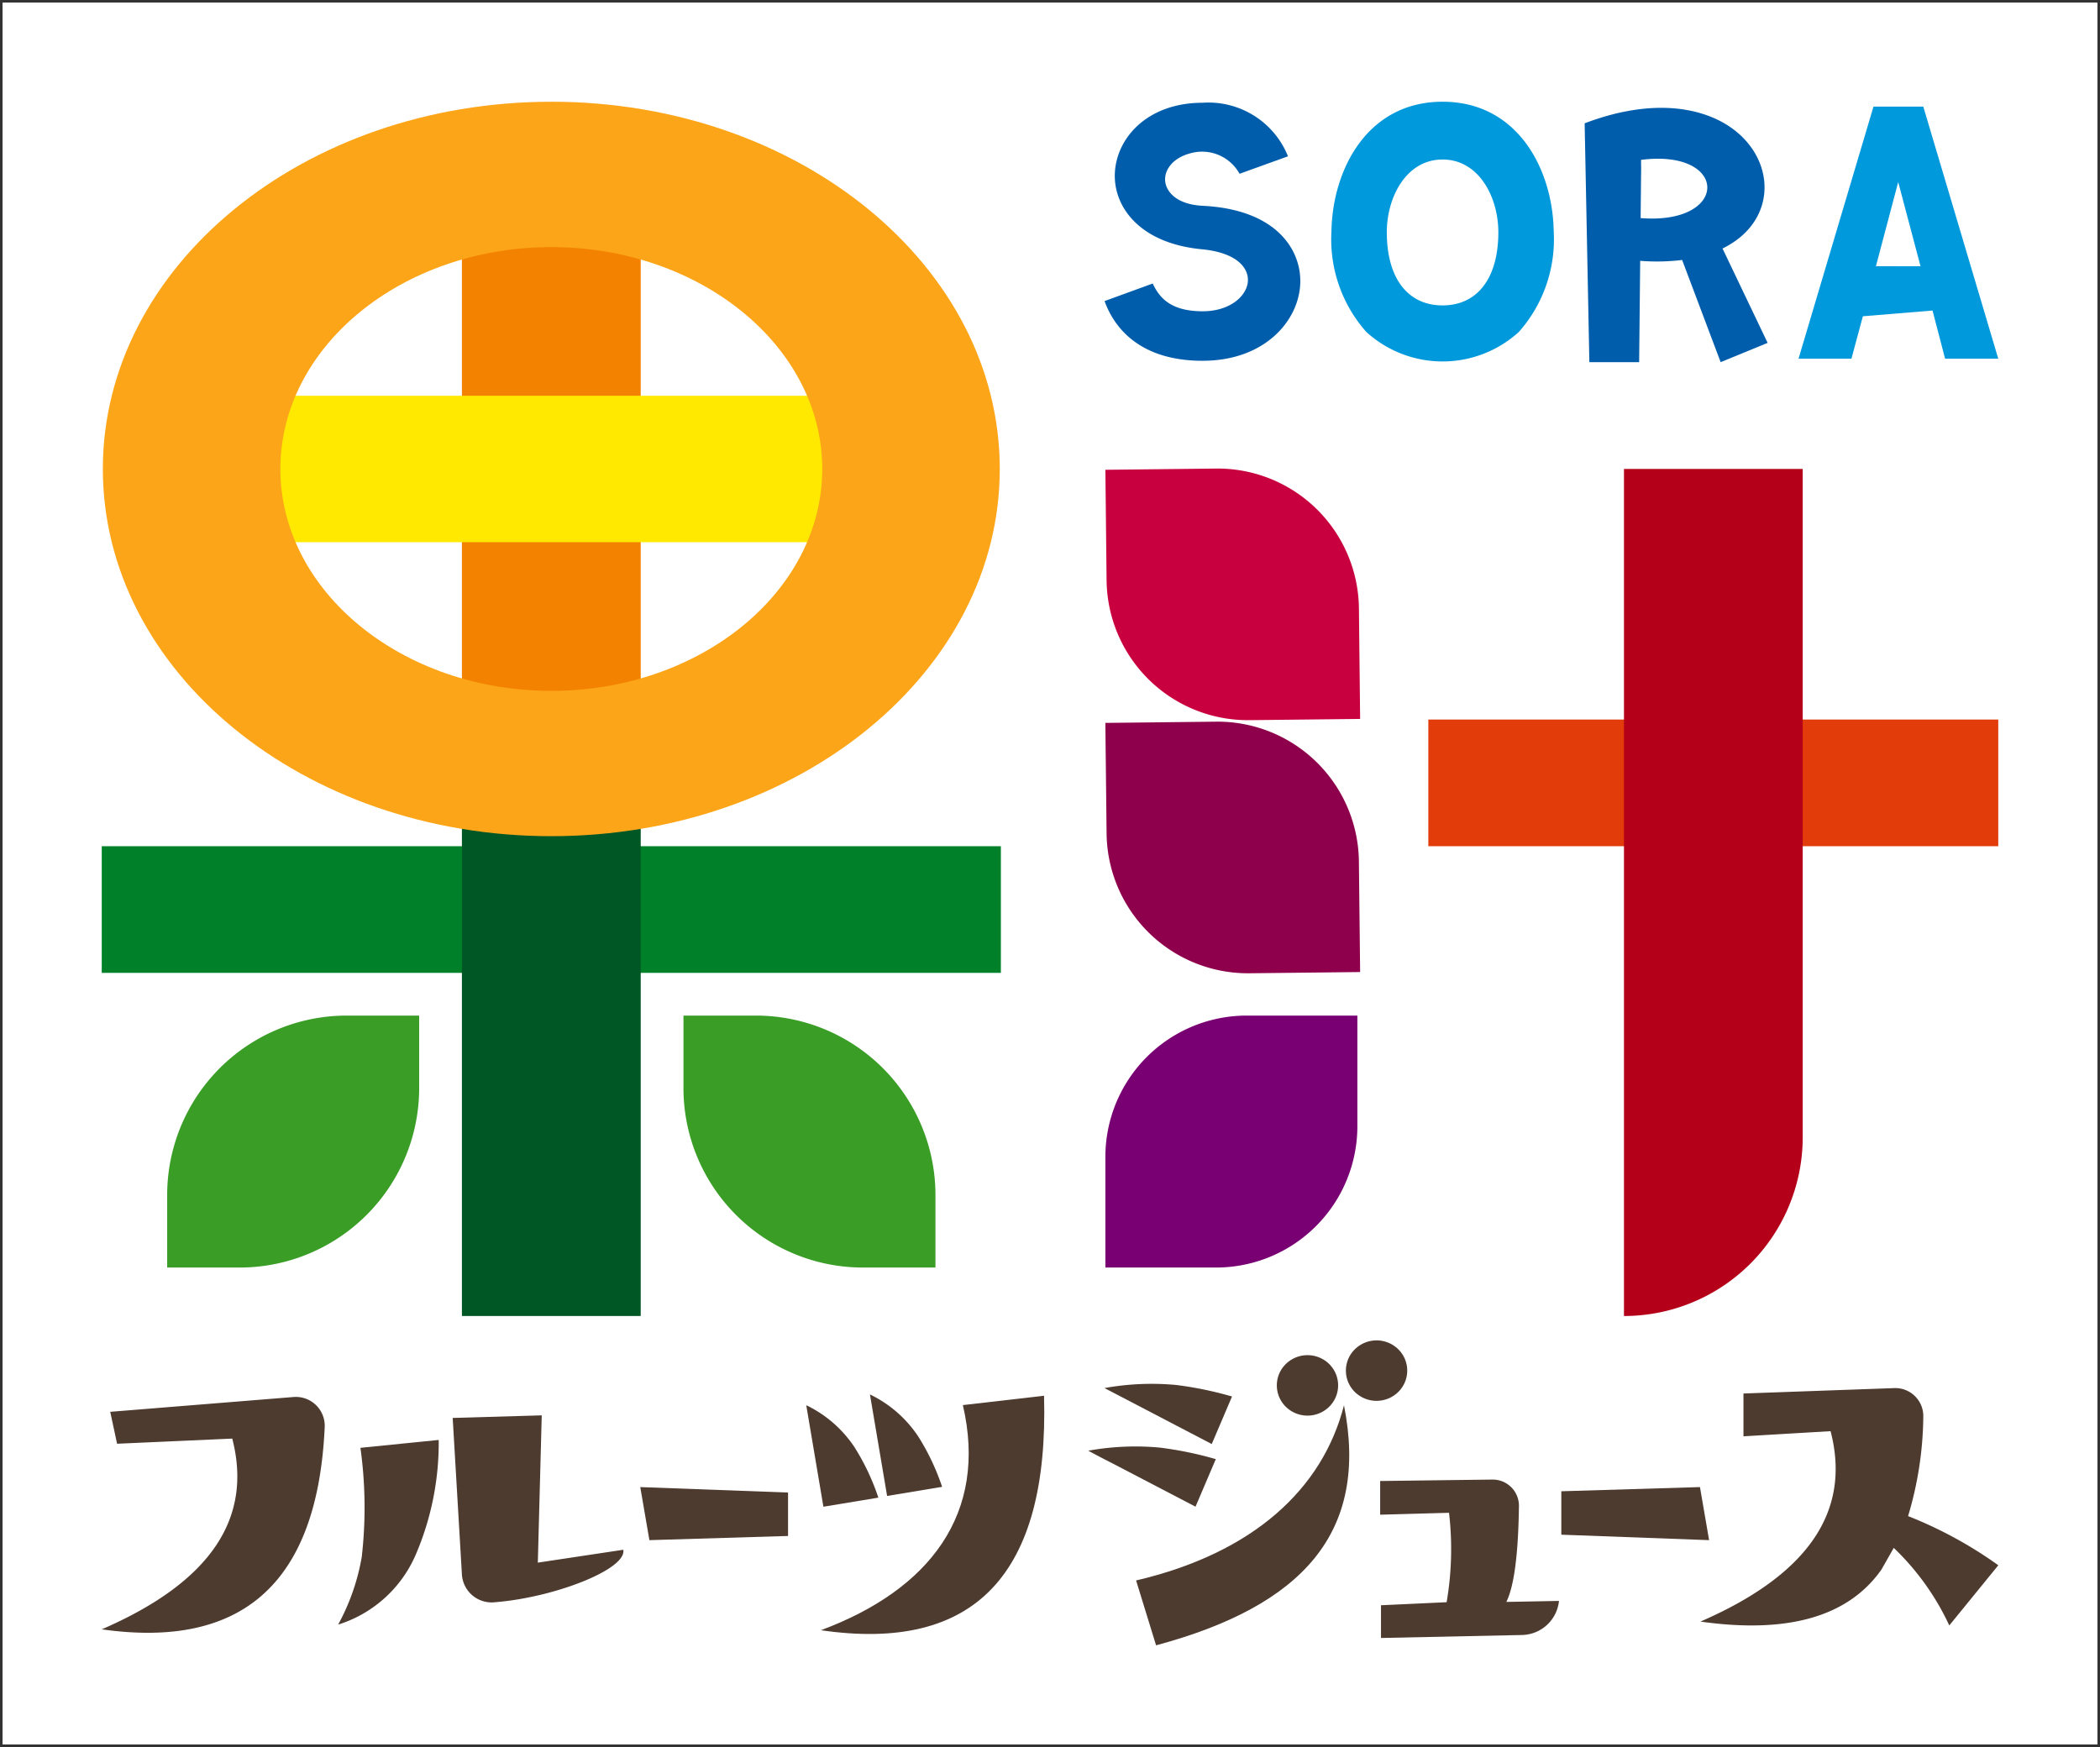
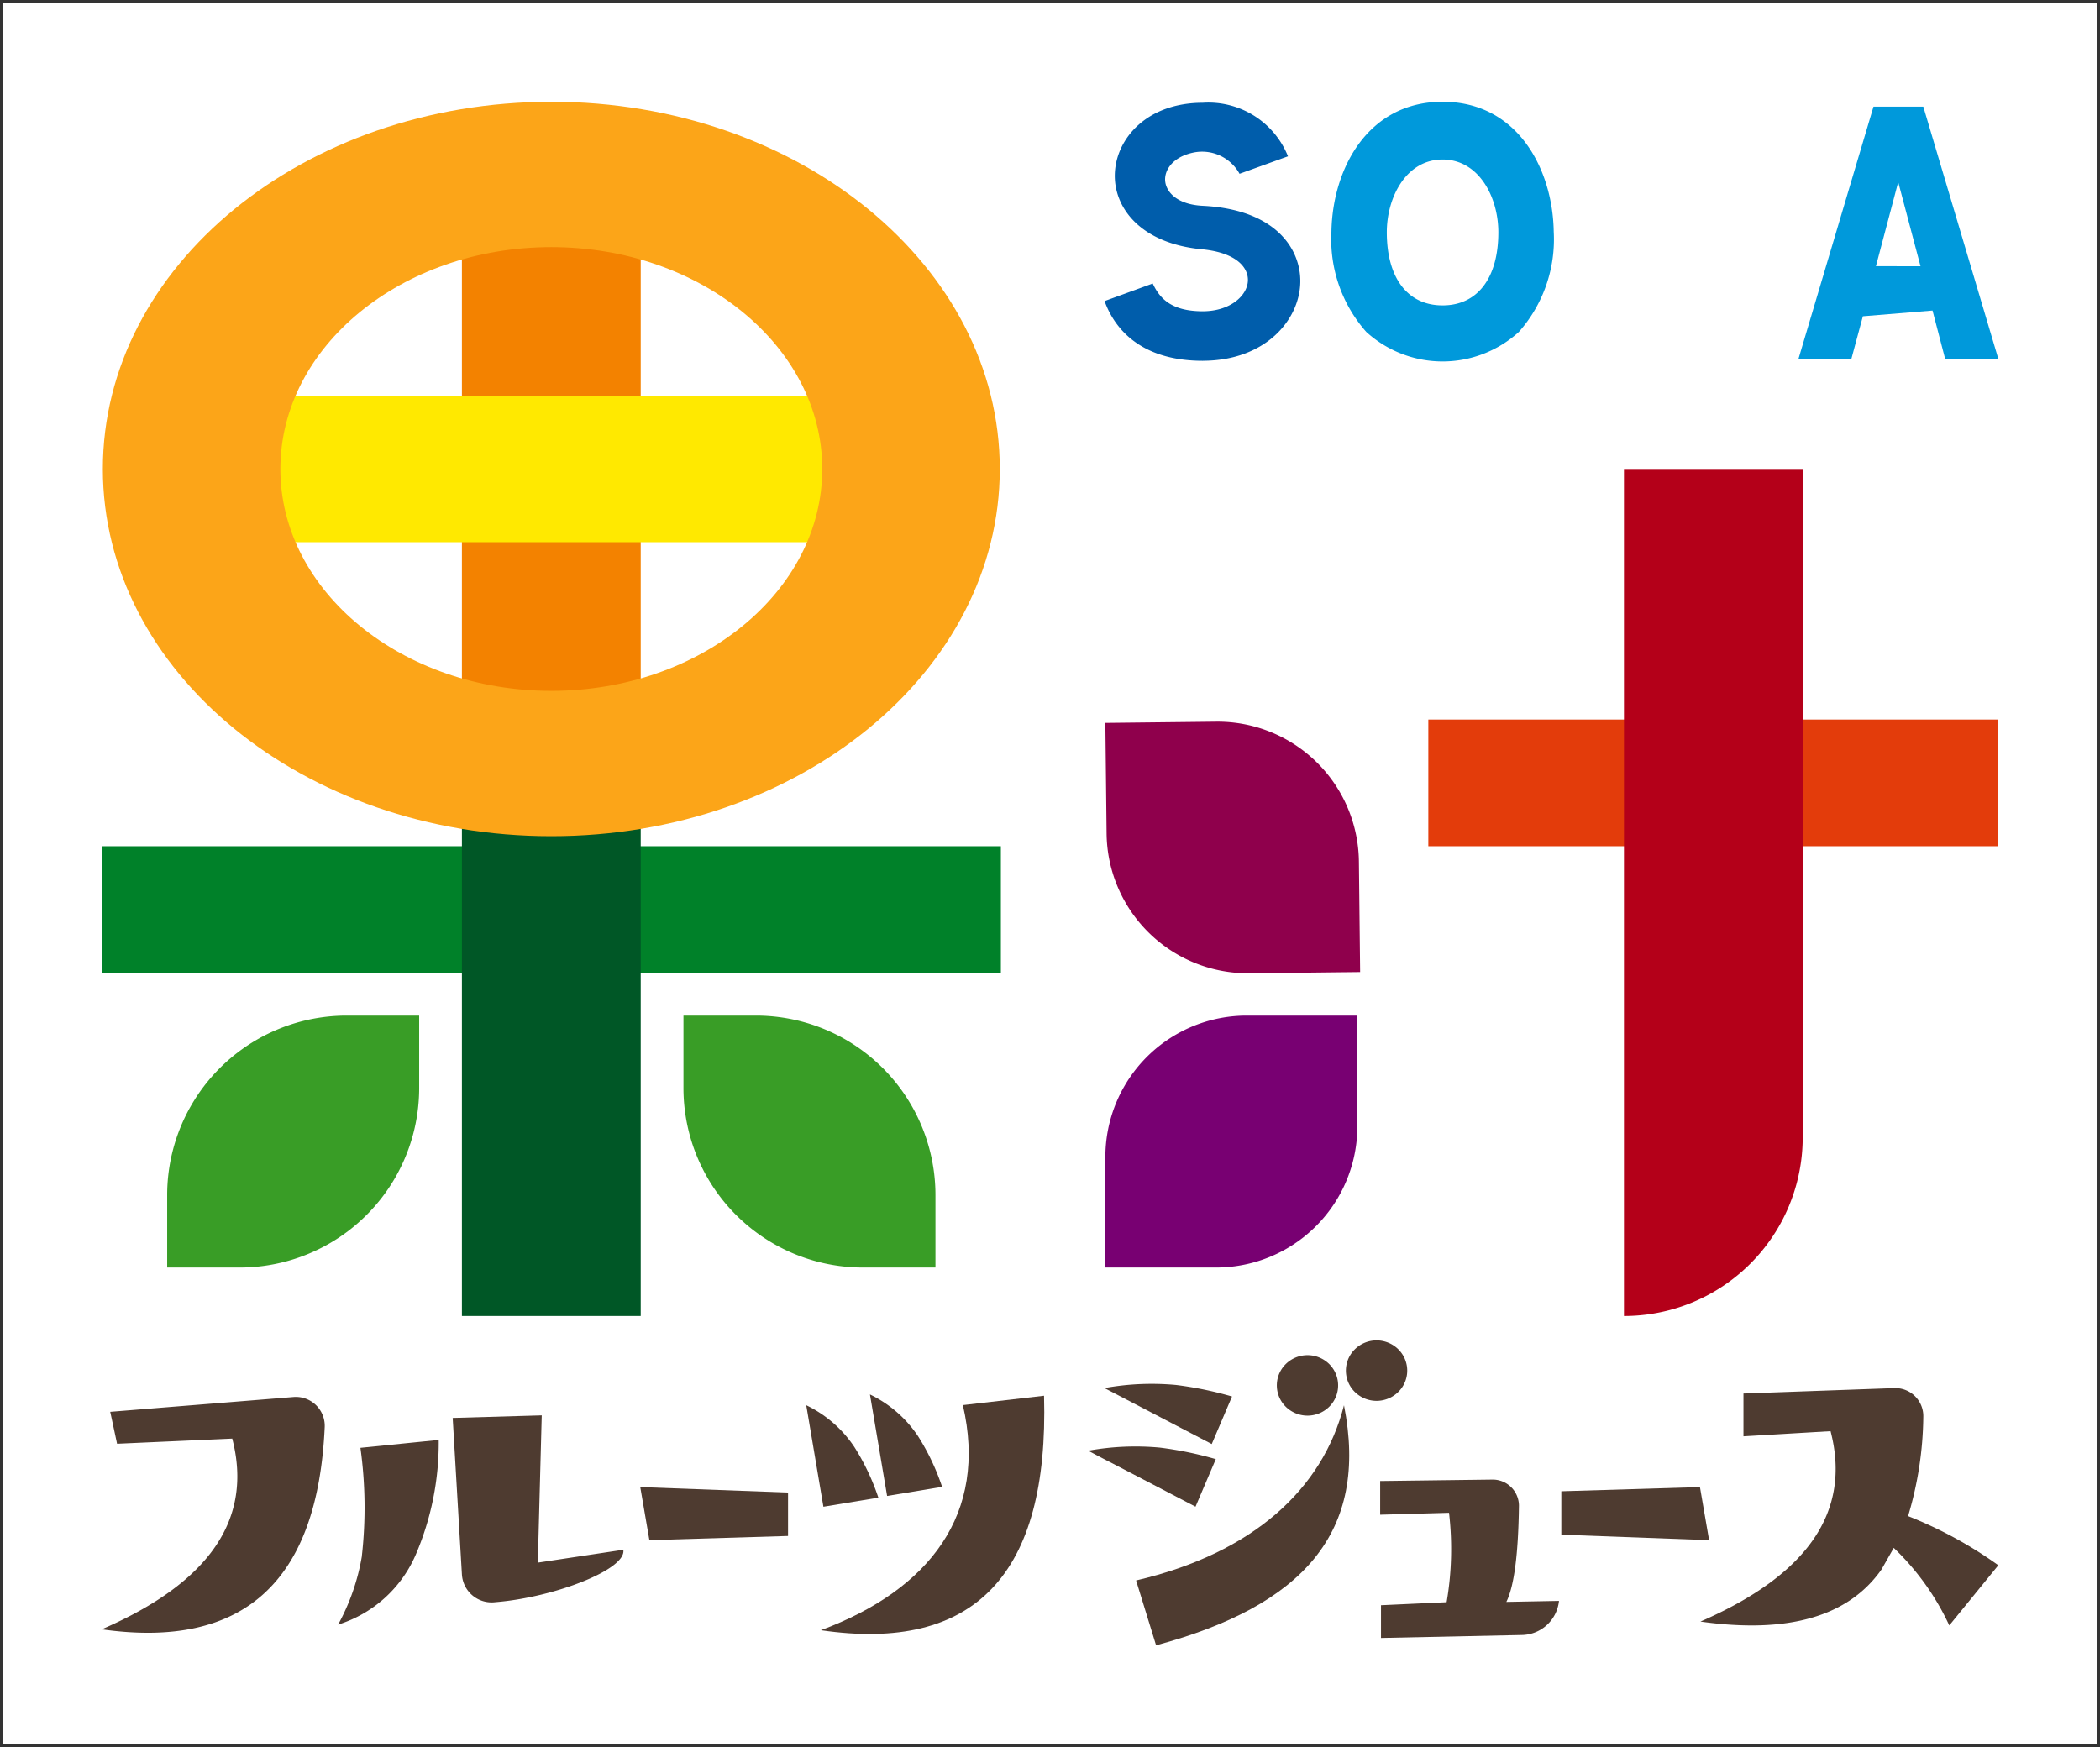
<svg xmlns="http://www.w3.org/2000/svg" id="グループ_132" data-name="グループ 132" width="146.861" height="122.192" viewBox="0 0 146.861 122.192">
  <rect x="0" y="0" width="146.861" height="122.192" fill="#333333" stroke="none" />
  <defs>
    <clipPath id="clip-path">
      <rect id="長方形_88" data-name="長方形 88" width="146.861" height="122.192" fill="none" />
    </clipPath>
  </defs>
  <path id="パス_782" data-name="パス 782" d="M139.877.318H.318V122.137H146.806V.318Z" transform="translate(-0.131 -0.131)" fill="#fff" />
  <g id="グループ_129" data-name="グループ 129">
    <g id="グループ_128" data-name="グループ 128" clip-path="url(#clip-path)">
      <path id="パス_783" data-name="パス 783" d="M7.246.318H.317v121.82H146.806V.318H7.246Z" transform="translate(-0.131 -0.131)" fill="none" />
    </g>
  </g>
  <rect id="長方形_89" data-name="長方形 89" width="139.559" height="114.892" transform="translate(3.651 3.651)" fill="#fff" />
  <path id="パス_784" data-name="パス 784" d="M7.247,7.247h132.63V115.209H7.247ZM139.877.318H.318v121.82H146.805V.318Z" transform="translate(-0.131 -0.131)" fill="#fff" />
  <g id="グループ_131" data-name="グループ 131">
    <g id="グループ_130" data-name="グループ 130" clip-path="url(#clip-path)">
-       <path id="パス_785" data-name="パス 785" d="M201.742,29.3l-3.154-6.6c4.118-2.011,3.741-6.828-.092-8.877-2.164-1.149-5.411-1.452-9.551.121l.069,3.488.261,13.216h3.482l.073-7.086a14.716,14.716,0,0,0,2.933-.06l2.693,7.146ZM192.86,20.58l.038-3.646-.006,0V16.5l.006,0c6.137-.786,6.21,4.57-.038,4.073" transform="translate(-78.125 -5.319)" fill="#005dab" />
      <path id="パス_786" data-name="パス 786" d="M223.819,26.977l.879,3.368h3.718l-5.243-17.632H219.69l-5.242,17.632h3.7l.8-2.968Zm-2.4-8.988,1.56,5.888H219.86Z" transform="translate(-88.67 -5.257)" fill="#0099db" />
      <path id="パス_787" data-name="パス 787" d="M166.525,12.131c-5.243,0-7.7,4.71-7.773,9.087a9.765,9.765,0,0,0,2.436,7.012,7.925,7.925,0,0,0,10.674,0,9.768,9.768,0,0,0,2.436-7.012c-.068-4.377-2.53-9.087-7.773-9.087m0,14.245c-2.443,0-3.9-1.912-3.9-5.114,0-2.467,1.367-5.09,3.9-5.09s3.9,2.622,3.9,5.09c0,3.2-1.458,5.114-3.9,5.114" transform="translate(-65.64 -5.016)" fill="#0099db" />
      <path id="パス_788" data-name="パス 788" d="M138.568,30.3c4.341,0,6.753-2.816,6.819-5.465.058-2.319-1.691-5.116-6.809-5.372-1.849-.089-2.578-.994-2.641-1.741s.511-1.662,1.939-1.976a2.988,2.988,0,0,1,3.263,1.477L144.528,16a5.994,5.994,0,0,0-5.96-3.746c-3.892,0-6.039,2.476-6.149,4.922-.106,2.37,1.755,4.939,6.15,5.333,2.4.249,3.2,1.305,3.154,2.211-.054,1.042-1.249,2.119-3.155,2.119-2.2,0-3.015-.9-3.5-1.941L131.7,26.125c.6,1.672,2.279,4.178,6.873,4.178" transform="translate(-54.453 -5.068)" fill="#005dab" />
      <rect id="長方形_90" data-name="長方形 90" width="62.88" height="8.859" transform="translate(7.115 59.185)" fill="#008129" />
      <rect id="長方形_91" data-name="長方形 91" width="12.505" height="36.078" transform="translate(32.303 55.965)" fill="#005726" />
      <path id="パス_789" data-name="パス 789" d="M86.559,121.108H81.492v5.067A12.555,12.555,0,0,0,94.048,138.73h5.067v-5.066a12.555,12.555,0,0,0-12.556-12.556" transform="translate(-33.695 -50.076)" fill="#399d26" />
      <path id="パス_790" data-name="パス 790" d="M32.489,121.108h5.067v5.067A12.555,12.555,0,0,1,25,138.73H19.933v-5.066a12.555,12.555,0,0,1,12.556-12.556" transform="translate(-8.242 -50.076)" fill="#399d26" />
-       <path id="パス_791" data-name="パス 791" d="M149.615,73.385l-7.737.086a9.885,9.885,0,0,1-9.994-9.774L131.8,55.96l7.737-.086a9.884,9.884,0,0,1,9.994,9.774Z" transform="translate(-54.496 -23.102)" fill="#c9003f" />
      <path id="パス_792" data-name="パス 792" d="M149.614,103.569l-7.737.086a9.885,9.885,0,0,1-9.994-9.774l-.086-7.737,7.737-.086a9.884,9.884,0,0,1,9.994,9.774Z" transform="translate(-54.495 -35.583)" fill="#8f004c" />
      <path id="パス_793" data-name="パス 793" d="M149.422,121.108v7.737a9.884,9.884,0,0,1-9.885,9.885H131.8v-7.737a9.884,9.884,0,0,1,9.885-9.885Z" transform="translate(-54.496 -50.076)" fill="#780072" />
      <rect id="長方形_92" data-name="長方形 92" width="39.858" height="8.859" transform="translate(99.888 50.326)" fill="#e33c0b" />
      <path id="パス_794" data-name="パス 794" d="M206.129,55.923h-12.5v59.244a12.5,12.5,0,0,0,12.5-12.5Z" transform="translate(-80.059 -23.123)" fill="#b40019" />
      <rect id="長方形_93" data-name="長方形 93" width="12.505" height="34.614" transform="translate(32.303 15.493)" fill="#f38200" />
      <rect id="長方形_94" data-name="長方形 94" width="42.265" height="10.241" transform="translate(17.423 27.68)" fill="#ffe900" />
      <path id="パス_795" data-name="パス 795" d="M43.626,22.3c10.448,0,18.948,6.961,18.948,15.518s-8.5,15.518-18.948,15.518S24.678,46.373,24.678,37.816,33.178,22.3,43.626,22.3m0-10.167c-17.321,0-31.362,11.5-31.362,25.685S26.305,63.5,43.626,63.5,74.989,52,74.989,37.816,60.948,12.131,43.626,12.131" transform="translate(-5.071 -5.016)" fill="#fca518" />
      <path id="パス_796" data-name="パス 796" d="M12.725,167.622l12.809-1.035a2.02,2.02,0,0,1,2.19,2.1q-.737,16.256-15.592,14.148,11.316-4.9,9.126-13.34l-8.054.36Z" transform="translate(-5.016 -68.877)" fill="#4e3b30" />
      <path id="パス_797" data-name="パス 797" d="M53.975,168.959l6.228-.18-.274,10.3,5.978-.9c.248,1.369-4.828,3.338-8.942,3.666a2.082,2.082,0,0,1-2.344-1.927Z" transform="translate(-22.317 -69.786)" fill="#4e3b30" />
      <path id="パス_798" data-name="パス 798" d="M76.98,181.044l-.639-3.712,10.335.382v3.037Z" transform="translate(-31.565 -73.323)" fill="#4e3b30" />
      <path id="パス_799" data-name="パス 799" d="M113.485,166.439q.524,18.762-15.605,16.4c7.62-2.835,11.692-8.171,9.928-15.745Z" transform="translate(-40.471 -68.819)" fill="#4e3b30" />
      <path id="パス_800" data-name="パス 800" d="M135.461,179.829c8.213-1.92,13.049-6.419,14.539-12.254,1.764,8.893-2.875,14.031-13.141,16.791Z" transform="translate(-56.01 -69.289)" fill="#4e3b30" />
      <path id="パス_801" data-name="パス 801" d="M173.389,184.994c.546-1.107.835-3.323.881-6.736a1.835,1.835,0,0,0-1.871-1.821l-7.835.1v2.357l4.816-.134a21.909,21.909,0,0,1-.168,6.255l-4.59.212v2.289l9.848-.208a2.655,2.655,0,0,0,2.6-2.384Z" transform="translate(-68.044 -72.953)" fill="#4e3b30" />
      <path id="パス_802" data-name="パス 802" d="M195.859,177.332l.639,3.712-10.335-.382v-3.037Z" transform="translate(-76.974 -73.323)" fill="#4e3b30" />
      <path id="パス_803" data-name="パス 803" d="M101.174,174.037A16.09,16.09,0,0,0,99.5,170.5a8.42,8.42,0,0,0-3.369-2.928l1.2,7.1Z" transform="translate(-39.747 -69.289)" fill="#4e3b30" />
      <path id="パス_804" data-name="パス 804" d="M108.774,172.748a16.092,16.092,0,0,0-1.677-3.534,8.42,8.42,0,0,0-3.369-2.928l1.2,7.1Z" transform="translate(-42.889 -68.756)" fill="#4e3b30" />
      <path id="パス_805" data-name="パス 805" d="M155.987,165.123a2.1,2.1,0,0,0-.171-2.985,2.166,2.166,0,0,0-3.028.168,2.093,2.093,0,0,0,.171,2.985,2.165,2.165,0,0,0,3.028-.168" transform="translate(-62.949 -66.818)" fill="#4e3b30" />
      <path id="パス_806" data-name="パス 806" d="M161.023,160.546a2.094,2.094,0,0,0,.17,2.985,2.166,2.166,0,0,0,3.028-.168,2.093,2.093,0,0,0-.17-2.985,2.164,2.164,0,0,0-3.027.168" transform="translate(-66.354 -66.091)" fill="#4e3b30" />
      <path id="パス_807" data-name="パス 807" d="M139.195,169.226l1.418-3.325a25.18,25.18,0,0,0-3.923-.808,18.53,18.53,0,0,0-4.995.218c.217.114.427.224.634.331Z" transform="translate(-54.453 -68.227)" fill="#4e3b30" />
      <path id="パス_808" data-name="パス 808" d="M137.26,176.695l1.418-3.325a25.179,25.179,0,0,0-3.923-.808,18.53,18.53,0,0,0-4.995.218c.607.329,1.174.624,1.7.89Z" transform="translate(-53.653 -71.315)" fill="#4e3b30" />
      <path id="パス_809" data-name="パス 809" d="M217.27,174.48a24.871,24.871,0,0,0,1.065-6.961,1.959,1.959,0,0,0-2.048-1.99l-10.529.377V168.9l6.092-.36q2.191,8.414-9.1,13.318,9.194,1.3,12.662-3.645l.856-1.51a17.94,17.94,0,0,1,3.884,5.426l3.429-4.21a29.3,29.3,0,0,0-6.307-3.437" transform="translate(-83.831 -68.442)" fill="#4e3b30" />
      <path id="パス_810" data-name="パス 810" d="M41.98,179.83a15.219,15.219,0,0,1-1.663,4.8,8.756,8.756,0,0,0,5.415-4.862,19.859,19.859,0,0,0,1.619-8.054l-5.475.551a30.24,30.24,0,0,1,.1,7.56" transform="translate(-16.67 -71.002)" fill="#4e3b30" />
    </g>
  </g>
</svg>